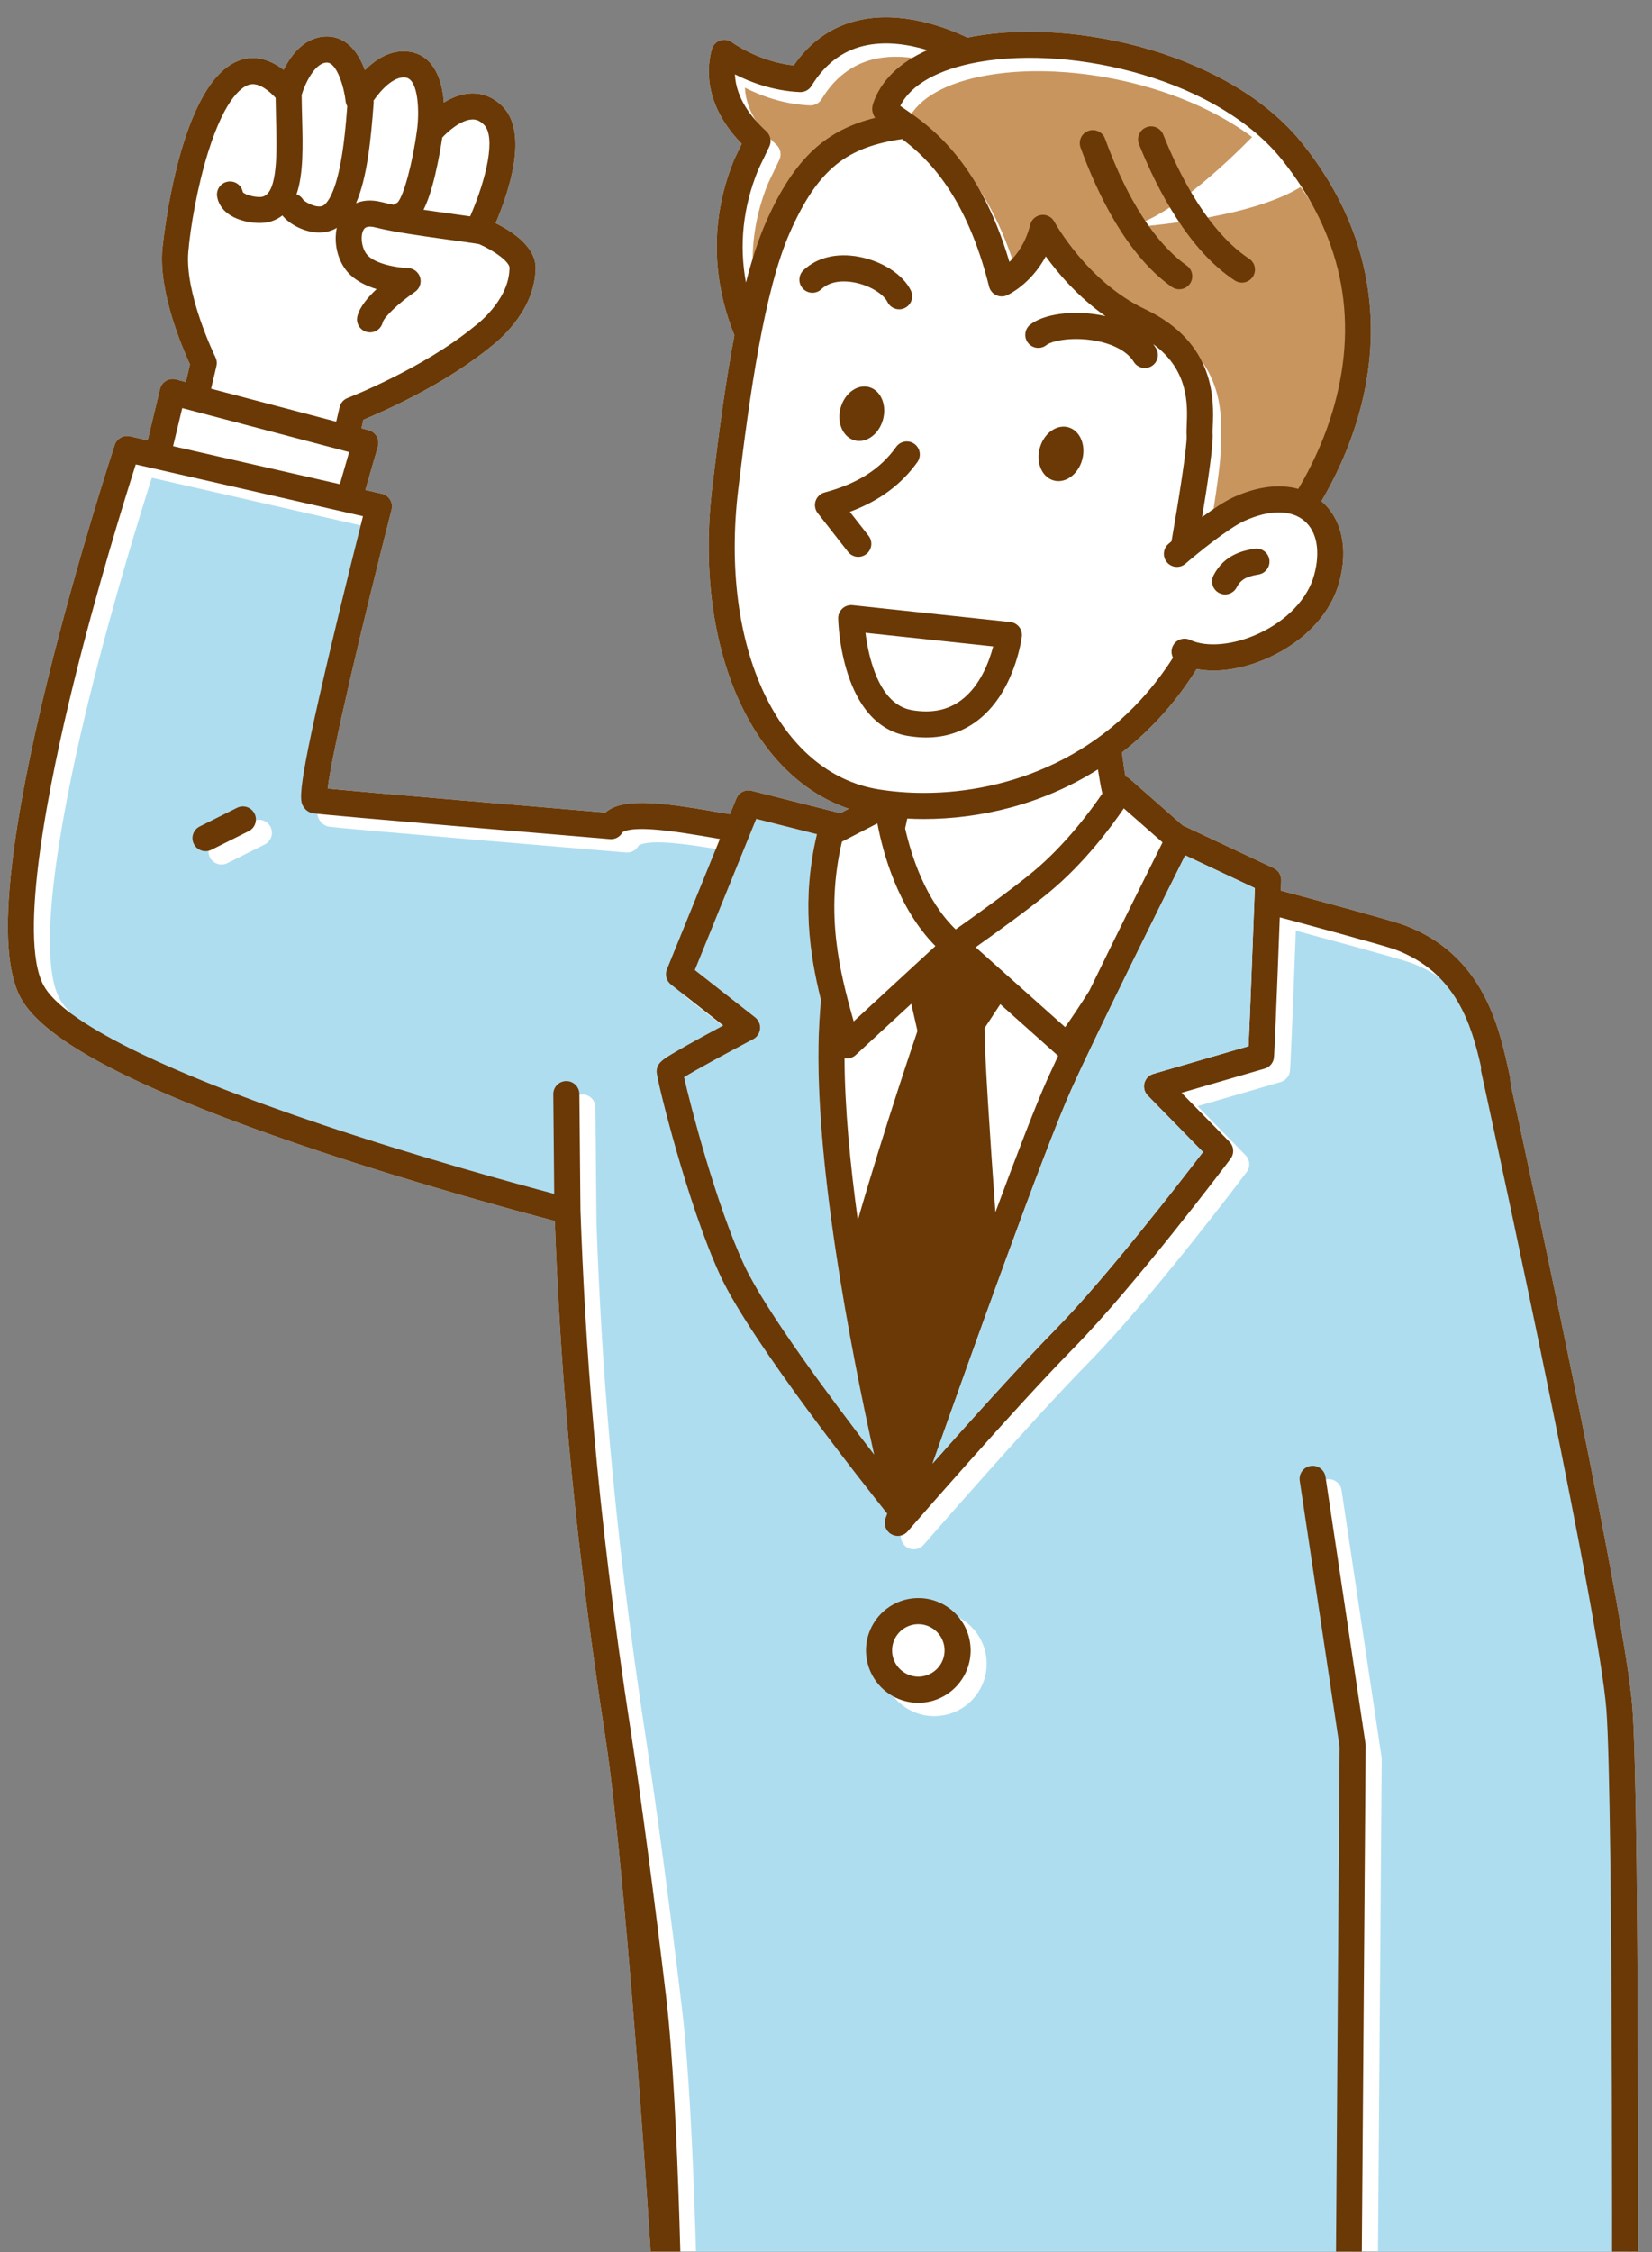
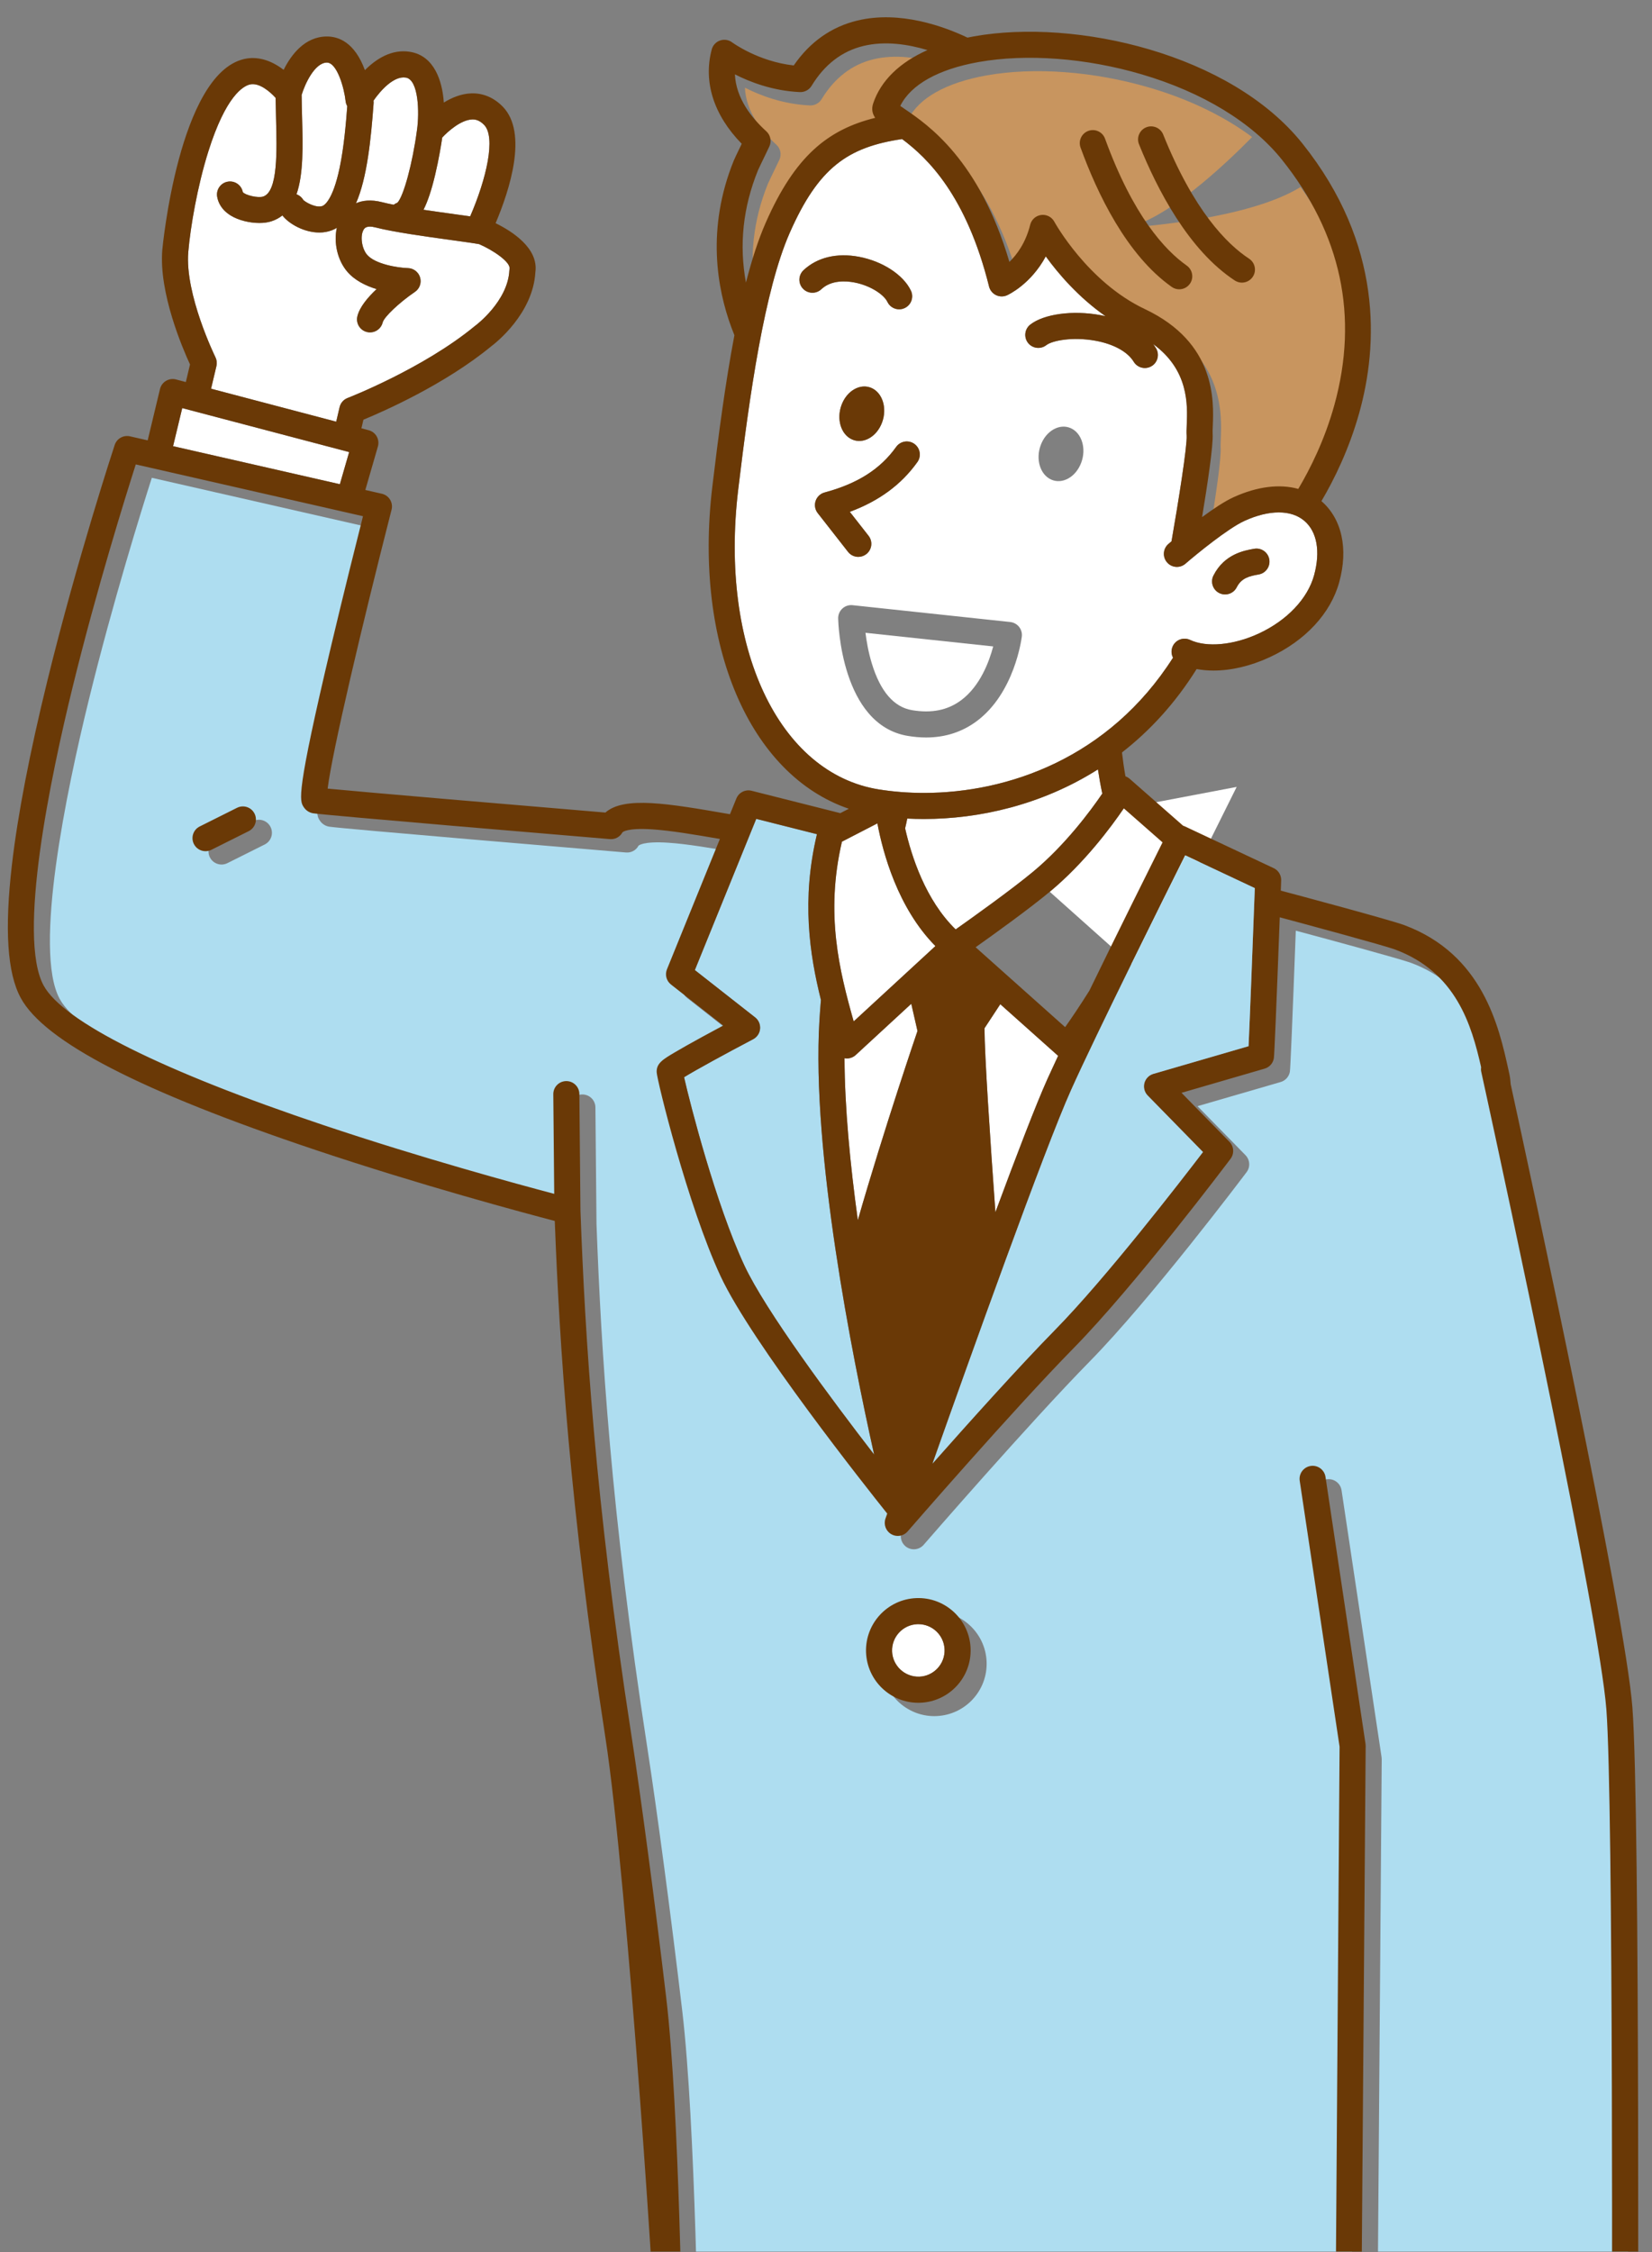
<svg xmlns="http://www.w3.org/2000/svg" xmlns:xlink="http://www.w3.org/1999/xlink" version="1.1" id="レイヤー_1" x="0px" y="0px" width="229px" height="312px" viewBox="0 0 229 312" enable-background="new 0 0 229 312" xml:space="preserve">
  <rect x="0" y="0" width="229" height="312" fill="#808080" stroke="none" />
  <g>
    <defs>
      <rect id="SVGID_1_" x="-6.163" y="-13.543" width="246.995" height="325.479" />
    </defs>
    <clipPath id="SVGID_2_">
      <use xlink:href="#SVGID_1_" overflow="visible" />
    </clipPath>
    <g clip-path="url(#SVGID_2_)">
-       <path fill="#FFFFFF" d="M226.283,236.544c-1.002-13.045-13.967-73.009-16.867-86.308c-0.041-0.57-0.1-1.047-0.182-1.415    l-0.121-0.553c-1.324-6.004-3.543-16.054-14.479-20.113c-1.898-0.704-14.861-4.177-17.09-4.767    c0.018-0.465,0.035-0.935,0.051-1.412c0.027-0.724-0.379-1.395-1.035-1.702l-12.328-5.794c-0.078-0.037-0.158-0.065-0.238-0.09    l-7.395-6.493c-0.176-0.153-0.377-0.268-0.59-0.343c-0.197-1.114-0.355-2.227-0.482-3.309c3.834-2.98,7.367-6.784,10.348-11.554    c0.746,0.137,1.527,0.209,2.338,0.209c2.443,0,5.137-0.621,7.779-1.843c4.959-2.293,8.479-6.093,9.658-10.426    c0.625-2.3,0.729-4.45,0.305-6.393c-0.424-1.953-1.387-3.615-2.779-4.81c1.738-2.945,3.826-7.154,5.246-12.239    c2.592-9.288,3.326-23.303-7.902-37.331c-9.914-12.387-31.337-17.34-45.505-14.822c-0.305,0.055-0.607,0.113-0.904,0.175    c-3.201-1.521-9.338-3.79-15.262-2.363c-3.613,0.869-6.574,2.96-8.822,6.22c-4.914-0.539-8.5-3.167-8.535-3.193    c-0.48-0.361-1.109-0.46-1.678-0.264c-0.566,0.196-1,0.662-1.154,1.242c-1.197,4.499,0.277,9.097,4.156,13.067    c-0.006,0.018-0.016,0.036-0.023,0.054c-0.672,1.39-0.971,2.011-1.074,2.267c-3.838,9.461-2.303,17.788-0.34,23.107    c0.137,0.375,0.279,0.739,0.424,1.095c-1.234,6.485-2.199,13.748-3.062,20.987c-2.625,21.973,5.223,39.957,18.922,44.615    l-1.18,0.609l-12.295-3.1c-0.873-0.221-1.775,0.236-2.113,1.071l-0.885,2.176c-0.125-0.021-0.25-0.043-0.375-0.064    c-8.146-1.405-14.285-2.464-16.895-0.166c-13.76-1.152-33.068-2.794-38.502-3.314c0.602-4.975,4.799-22.773,8.861-38.643    c0.121-0.473,0.047-0.974-0.207-1.39s-0.666-0.712-1.143-0.82l-2.287-0.521l1.744-6.028c0.135-0.468,0.074-0.971-0.166-1.395    c-0.238-0.423-0.639-0.731-1.111-0.855l-1.008-0.266l0.277-1.19c2.773-1.144,11.303-4.89,17.721-10.172    c0.604-0.453,5.789-4.508,6.115-10.274c0.453-3.297-3.176-5.634-5.512-6.78c1.941-4.583,4.518-12.519,0.996-16.14    c-1.24-1.277-2.77-1.914-4.422-1.844c-1.375,0.059-2.664,0.598-3.754,1.271c-0.012-0.174-0.027-0.349-0.045-0.523    c-0.223-2.188-1.121-5.945-4.658-6.509c-2.549-0.406-4.705,1.006-6.236,2.542c0-0.005-0.002-0.01-0.004-0.013    c-1.428-3.879-3.686-4.669-5.314-4.651c-3.027,0.036-4.904,2.53-5.947,4.622c-1.818-1.398-3.723-1.914-5.51-1.492    c-9.008,2.128-11.289,26.177-11.309,26.42c-0.504,5.957,2.82,13.679,3.84,15.885l-0.578,2.439l-1.363-0.359    c-0.471-0.124-0.973-0.053-1.389,0.196s-0.717,0.656-0.83,1.129l-1.709,7.113l-2.453-0.559c-0.908-0.206-1.824,0.311-2.117,1.194    c-0.051,0.155-5.174,15.701-9.34,32.688c-2.453,10.01-4.104,18.565-4.902,25.432c-1.047,8.989-0.652,15.031,1.207,18.473    c3.277,6.066,16.635,12.957,40.836,21.066c14.688,4.922,28.902,8.724,33.201,9.847c0.67,17.459,2.078,39.625,7.031,71.656    c3.006,19.439,7.391,84.527,7.074,87.824c-0.174,0.572-0.072,1.193,0.283,1.703c0.488,0.701,1.361,1.381,7.109,2.586    c3.584,0.752,8.307,1.531,13.301,2.197c4.863,0.65,15.883,1.963,25.422,1.963c1.898,0,3.738-0.053,5.459-0.172    c17.808-1.238,32.755-3.211,42.458-4.707l-0.121,11.586c-0.006,0.498,0.193,0.977,0.553,1.32c0.338,0.326,0.787,0.506,1.254,0.506    c0.029,0,0.059,0,0.088-0.002l38.498-1.881c0.959-0.047,1.713-0.834,1.719-1.795C227.043,339.366,227.387,250.876,226.283,236.544    z" />
      <path fill="#C8955F" d="M180.283,25.911c-7.23,4.467-22.365,5.54-24.803,5.686c-0.012,0.001-0.021,0.001-0.031,0.003    c-0.197,0.011-0.305,0.017-0.305,0.017c0.1-0.003,0.201-0.01,0.305-0.017c0.01-0.002,0.018-0.002,0.031-0.003    c5.66-0.478,14.682-9.141,18.086-12.611c-3.85-2.869-8.693-5.218-14.18-6.832c-7.715-2.27-15.964-2.892-22.63-1.707    c-5.592,0.993-9.398,3.136-10.852,6.078c0.209,0.147,0.449,0.312,0.664,0.459c3.152,2.145,10.303,7.013,14.463,21.15    c1.039-1.002,2.26-2.642,2.883-5.147c0.18-0.724,0.787-1.264,1.527-1.356c0.742-0.094,1.463,0.278,1.818,0.935    c0.043,0.081,4.597,8.349,12.546,12.104c9.885,4.663,9.559,12.736,9.42,16.184c-0.018,0.443-0.035,0.864-0.02,1.087    c0.107,1.578-0.732,7.129-1.463,11.548c1.514-1.116,3.127-2.194,4.383-2.765c3.268-1.484,6.373-1.858,8.951-1.141    c1.645-2.765,3.67-6.799,5.006-11.637C189.26,46.434,187.309,35.669,180.283,25.911z" />
      <path fill="#FFFFFF" d="M41.813,13.147c0.008,1.052,0.035,2.144,0.064,3.203c0.102,3.835,0.203,7.746-0.775,10.562    c0.389,0.143,0.727,0.417,0.943,0.791c0.4,0.386,1.822,1.147,2.662,0.828c0.229-0.087,1.422-0.752,2.373-5.288    c0.602-2.866,0.885-6.244,1.055-8.531c-0.117-0.21-0.199-0.442-0.227-0.693c-0.193-1.812-1.186-5.354-2.602-5.347    C43.647,8.691,42.292,11.562,41.813,13.147z" />
      <path fill="#FFFFFF" d="M51.776,13.942c0.018,0.122,0.021,0.248,0.012,0.375c-0.367,5.024-0.904,10.326-2.438,13.841    c0.877-0.382,2.061-0.548,3.613-0.148c0.457,0.118,1.004,0.237,1.611,0.356c0.15-0.119,0.32-0.216,0.51-0.282    c0.854-0.855,2.109-5.48,2.717-10.061c0.002-0.005,0.002-0.009,0.002-0.014c0.002-0.003,0.002-0.005,0.002-0.008    c0.34-2.388,0.234-6.968-1.555-7.253C54.575,10.483,52.737,12.562,51.776,13.942z" />
      <path fill="#FFFFFF" d="M61.306,19.051c-0.141,0.961-0.477,3.034-0.986,5.176c-0.496,2.083-1.021,3.671-1.611,4.833    c1.508,0.227,3.047,0.439,4.385,0.624c0.834,0.114,1.518,0.21,2.082,0.291c2.258-5.206,3.59-10.968,1.932-12.672    c-0.689-0.708-1.287-0.771-1.676-0.751C63.894,16.617,62.132,18.17,61.306,19.051z" />
      <path fill="#FFFFFF" d="M29.257,53.852l17.348,4.568l0.467-2.005c0.135-0.584,0.551-1.062,1.109-1.277    c0.104-0.04,10.508-4.082,17.654-9.978c0.029-0.021,0.055-0.044,0.086-0.065c0.039-0.03,4.486-3.357,4.688-7.657    c0.004-0.069,0.012-0.139,0.023-0.208c0.156-0.954-2.42-2.645-4.221-3.408c-0.709-0.129-2.342-0.354-3.812-0.558    c-3.582-0.494-8.041-1.109-10.537-1.753c-1.256-0.324-1.535,0.116-1.639,0.281c-0.525,0.83-0.301,2.587,0.445,3.481    c1.107,1.33,4.303,1.834,5.678,1.869c0.783,0.021,1.465,0.546,1.688,1.299c0.221,0.754-0.07,1.564-0.723,2.004    c-2.152,1.461-4.279,3.475-4.461,4.223c-0.199,0.827-0.939,1.382-1.754,1.382c-0.141,0-0.283-0.016-0.426-0.051    c-0.973-0.234-1.566-1.212-1.332-2.182c0.307-1.268,1.439-2.617,2.662-3.763c-1.498-0.459-3.064-1.216-4.107-2.467    c-1.346-1.613-1.848-4.017-1.406-6.021c-0.223,0.134-0.453,0.251-0.697,0.343c-0.559,0.212-1.143,0.306-1.729,0.306    c-2.117,0-4.229-1.214-5.115-2.364c-0.432,0.337-0.928,0.607-1.5,0.8c-0.486,0.164-1.072,0.242-1.693,0.242    c-1.344,0-2.857-0.362-3.924-1.005c-1.371-0.824-1.807-1.896-1.93-2.649c-0.16-0.985,0.508-1.914,1.492-2.075    c0.973-0.159,1.889,0.488,2.068,1.451c0.301,0.411,2.088,0.86,2.83,0.611c2.045-0.689,1.895-6.284,1.775-10.779    c-0.025-0.95-0.047-1.923-0.057-2.885c-0.76-0.844-2.275-2.163-3.57-1.857c-0.922,0.219-3.332,1.562-5.77,9.318    c-1.506,4.793-2.475,10.429-2.768,13.888c-0.496,5.866,3.721,14.493,3.764,14.58c0.186,0.377,0.236,0.808,0.139,1.217    L29.257,53.852z" />
      <polygon fill="#FFFFFF" points="23.993,61.813 47.112,67.081 48.399,62.63 25.261,56.537   " />
      <path fill="#FFFFFF" d="M125.765,113.404c-0.09,0.448-0.188,0.898-0.297,1.351c0.869,3.854,2.828,9.947,7.006,14.005    c2.361-1.667,7.742-5.509,10.734-7.994c4.432-3.68,7.932-8.388,9.593-10.823c-0.241-1.119-0.44-2.243-0.606-3.349    c-7.791,4.931-16.463,6.87-24.141,6.871C127.28,113.465,126.517,113.443,125.765,113.404z" />
      <path fill="#FFFFFF" d="M118.913,169.039c3.703-12.879,8.268-26.207,8.268-26.207l-0.861-3.768l-7.699,7.096    c-0.338,0.311-0.777,0.478-1.225,0.478c-0.109,0-0.221-0.015-0.328-0.034C117.091,153.416,117.841,161.264,118.913,169.039z" />
      <path fill="#FFFFFF" d="M136.472,142.453c0.008,3.71,0.766,15.12,1.512,25.484c2.971-8.014,5.645-14.967,7.195-18.418    c0.422-0.936,0.93-2.033,1.498-3.246c-0.01-0.01-0.021-0.016-0.031-0.025l-7.986-7.125L136.472,142.453z" />
      <path fill="#AEDDF0" d="M96.319,134.395l8.357,6.555c0.482,0.379,0.74,0.977,0.684,1.587c-0.055,0.61-0.418,1.15-0.959,1.437    c-3.748,1.967-7.891,4.229-9.574,5.264c0.857,3.799,4.406,17.576,8.338,26.035c2.941,6.319,12.16,18.673,18.006,26.242    c-3.066-13.734-8.689-42.003-7.58-60.175c0.057-0.92,0.125-1.859,0.205-2.809c-1.586-6.367-2.709-13.91-0.551-22.962l-8.416-2.122    L96.319,134.395z" />
      <path fill="#FFFFFF" d="M116.71,116.604c-2.34,10.025-0.34,17.921,1.627,24.901l11.33-10.438    c-5.246-5.295-7.297-13.006-8.043-16.997L116.71,116.604z" />
-       <path fill="#FFFFFF" d="M155.781,111.989c-1.783,2.618-5.476,7.582-10.263,11.558c-2.859,2.371-7.643,5.816-10.277,7.684    l12.406,11.068c0.826-1.156,2.061-2.984,3.365-5.062c3.97-8.17,8.444-17.147,10.138-20.534L155.781,111.989z" />
+       <path fill="#FFFFFF" d="M155.781,111.989c-1.783,2.618-5.476,7.582-10.263,11.558l12.406,11.068c0.826-1.156,2.061-2.984,3.365-5.062c3.97-8.17,8.444-17.147,10.138-20.534L155.781,111.989z" />
      <path fill="#C8955F" d="M122.708,18.172c-0.387-0.56-0.549-1.203-0.283-1.996c1.055-3.147,3.658-5.671,7.525-7.388    c-2.65-0.799-5.857-1.305-8.883-0.572c-2.973,0.72-5.389,2.578-7.176,5.524c-0.344,0.565-0.971,0.894-1.629,0.867    c-3.764-0.173-6.936-1.406-9.002-2.458c0.15,3.325,2.324,6.052,4.35,7.887c0.58,0.525,0.754,1.364,0.436,2.077    c-0.074,0.168-0.273,0.577-0.615,1.284c-0.332,0.688-0.891,1.841-0.979,2.054c-2.074,5.115-2.625,10.325-1.662,15.546    c0.809-3.146,1.715-5.962,2.75-8.315C111.591,23.47,116.14,19.802,122.708,18.172z" />
      <path fill="#FFFFFF" d="M121.827,109.369c1.959,0.312,4.059,0.483,6.244,0.483c11.592,0.001,25.646-4.805,34.53-18.731    c-0.248-0.481-0.281-1.068-0.033-1.598c0.424-0.903,1.502-1.292,2.404-0.867c2.291,1.076,6.021,0.731,9.504-0.879    c3.928-1.816,6.801-4.842,7.686-8.094c0.895-3.288,0.402-6.029-1.352-7.521c-1.834-1.562-4.859-1.562-8.299,0.001    c-2.287,1.039-6.684,4.638-8.186,5.937c-0.754,0.653-1.895,0.571-2.549-0.184c-0.652-0.755-0.57-1.896,0.184-2.55    c0.037-0.029,0.189-0.163,0.434-0.369c0.953-5.457,2.193-13.234,2.098-14.661c-0.029-0.419-0.01-0.91,0.014-1.479    c0.111-2.761,0.301-7.58-4.656-11.188c0.139,0.187,0.271,0.375,0.391,0.571c0.521,0.851,0.252,1.963-0.6,2.483    c-0.295,0.18-0.619,0.265-0.939,0.265c-0.609,0-1.205-0.308-1.545-0.865c-0.85-1.392-2.779-2.454-5.289-2.913    c-3.192-0.584-6.019-0.021-6.829,0.609c-0.787,0.613-1.924,0.471-2.537-0.316c-0.611-0.788-0.469-1.924,0.318-2.536    c1.891-1.471,5.879-2.011,9.695-1.312c0.247,0.045,0.489,0.097,0.729,0.15c-3.782-2.645-6.569-5.921-8.278-8.28    c-2.09,3.876-5.207,5.312-5.371,5.386c-0.488,0.218-1.047,0.209-1.527-0.024c-0.482-0.234-0.834-0.669-0.965-1.188    c-3.143-12.62-8.527-17.811-12.055-20.433c-7.512,1.118-11.584,3.924-15.588,13.023c-3.49,7.938-5.564,22.438-7.133,35.573    C99.72,89.69,107.921,107.147,121.827,109.369z M174.477,79.587c-1.33,0.229-2.398,0.507-3.041,1.777    c-0.32,0.629-0.955,0.991-1.615,0.991c-0.273,0-0.553-0.063-0.814-0.195c-0.891-0.451-1.248-1.538-0.797-2.429    c1.516-2.991,4.309-3.474,5.652-3.706c0.982-0.169,1.918,0.489,2.088,1.473S175.459,79.417,174.477,79.587z M120.808,53.75    c1.547,0.682,2.199,2.831,1.457,4.801s-2.6,3.015-4.146,2.334c-1.549-0.682-2.201-2.831-1.457-4.801    C117.403,54.114,119.259,53.069,120.808,53.75z M113.06,69.4c0.191-0.575,0.66-1.016,1.244-1.173    c4.572-1.229,7.725-3.234,9.922-6.313c0.582-0.812,1.711-1,2.521-0.421c0.812,0.58,1.002,1.709,0.422,2.521    c-2.229,3.12-5.309,5.391-9.369,6.894l2.6,3.32c0.615,0.787,0.477,1.922-0.311,2.537c-0.33,0.259-0.723,0.384-1.113,0.384    c-0.535,0-1.066-0.238-1.422-0.693l-4.203-5.37C112.976,70.609,112.866,69.976,113.06,69.4z M144.272,61.646    c0.742-1.97,2.598-3.015,4.146-2.333c1.547,0.681,2.199,2.83,1.457,4.8c-0.742,1.971-2.6,3.016-4.145,2.334    C144.181,65.767,143.528,63.617,144.272,61.646z M140.044,86.174c0.48,0.052,0.92,0.295,1.223,0.674    c0.301,0.38,0.438,0.864,0.377,1.345c-0.039,0.317-1.018,7.811-6.236,11.704c-2.027,1.513-4.385,2.273-7.033,2.273    c-0.82,0-1.67-0.074-2.545-0.22c-9.232-1.545-9.633-15.674-9.645-16.274c-0.01-0.52,0.203-1.018,0.586-1.369    c0.381-0.351,0.896-0.52,1.412-0.465L140.044,86.174z M111.382,37.434c1.893-1.777,4.627-2.438,7.695-1.857    c3.262,0.615,6.152,2.501,7.195,4.693c0.428,0.902,0.045,1.979-0.857,2.408c-0.25,0.119-0.514,0.176-0.773,0.176    c-0.676,0-1.324-0.381-1.633-1.032c-0.471-0.986-2.318-2.265-4.602-2.694c-1.104-0.208-3.162-0.363-4.551,0.941    c-0.729,0.684-1.871,0.647-2.555-0.08S110.655,38.117,111.382,37.434z" />
      <path fill="#FFFFFF" d="M137.677,89.556l-17.705-1.889c0.145,1.176,0.41,2.723,0.891,4.284c1.18,3.85,3.051,6.014,5.562,6.435    c2.723,0.455,4.949,0.005,6.809-1.377C135.87,95.05,137.126,91.647,137.677,89.556z" />
-       <path fill="#6A3906" d="M116.771,84.307c-0.383,0.352-0.596,0.85-0.586,1.369c0.012,0.601,0.412,14.729,9.645,16.274    c0.875,0.146,1.725,0.22,2.545,0.22c2.648,0,5.006-0.761,7.033-2.273c5.219-3.894,6.197-11.387,6.236-11.704    c0.061-0.48-0.076-0.965-0.377-1.345c-0.303-0.379-0.742-0.622-1.223-0.674l-21.861-2.332    C117.667,83.787,117.151,83.956,116.771,84.307z M133.233,97.009c-1.859,1.382-4.086,1.832-6.809,1.377    c-2.512-0.421-4.383-2.585-5.562-6.435c-0.48-1.562-0.746-3.108-0.891-4.284l17.705,1.889    C137.126,91.647,135.87,95.05,133.233,97.009z" />
      <path fill="#6A3906" d="M118.976,77.149c0.391,0,0.783-0.125,1.113-0.384c0.787-0.615,0.926-1.75,0.311-2.537l-2.6-3.32    c4.061-1.503,7.141-3.773,9.369-6.894c0.58-0.812,0.391-1.941-0.422-2.521c-0.811-0.579-1.939-0.392-2.521,0.421    c-2.197,3.079-5.35,5.085-9.922,6.313c-0.584,0.157-1.053,0.598-1.244,1.173c-0.193,0.575-0.084,1.209,0.291,1.686l4.203,5.37    C117.909,76.911,118.44,77.149,118.976,77.149z" />
      <path fill="#6A3906" d="M173.861,76.025c-1.344,0.232-4.137,0.715-5.652,3.706c-0.451,0.891-0.094,1.978,0.797,2.429    c0.262,0.132,0.541,0.195,0.814,0.195c0.66,0,1.295-0.362,1.615-0.991c0.643-1.271,1.711-1.548,3.041-1.777    c0.982-0.17,1.643-1.105,1.473-2.089S174.844,75.856,173.861,76.025z" />
      <path fill="#6A3906" d="M157.889,19.987c2.531,6.295,6.891,14.68,13.273,18.871c0.307,0.201,0.65,0.297,0.992,0.297    c0.588,0,1.164-0.287,1.512-0.816c0.547-0.834,0.314-1.954-0.52-2.502c-3.092-2.029-7.668-6.661-11.904-17.198    c-0.371-0.926-1.426-1.374-2.352-1.002S157.518,19.061,157.889,19.987z" />
      <path fill="#6A3906" d="M164.506,36.795c-3.023-2.131-7.443-6.911-11.326-17.583c-0.342-0.938-1.377-1.421-2.313-1.08    c-0.938,0.342-1.422,1.379-1.08,2.316c2.319,6.377,6.396,14.9,12.638,19.301c0.316,0.224,0.68,0.331,1.039,0.331    c0.568,0,1.127-0.268,1.479-0.767C165.516,38.498,165.32,37.371,164.506,36.795z" />
      <path fill="#AEDDF0" d="M224.898,238.671c-0.973-12.674-14.018-73.058-16.816-85.921l-0.01,0.018c0-0.025-0.002-0.049-0.004-0.074    c-0.314-1.447-0.496-2.277-0.514-2.354c-0.047-0.22-0.051-0.439-0.021-0.649c-1.316-5.813-3.447-13.146-11.938-16.298    c-1.514-0.562-12.566-3.549-15.971-4.457c-0.473,12.562-0.748,19.135-0.822,19.547c-0.121,0.677-0.615,1.227-1.273,1.418    l-11.525,3.349l6.646,6.788c0.625,0.639,0.691,1.639,0.152,2.352c-0.537,0.714-13.271,17.596-21.741,26.218    c-8.35,8.496-22.875,25.238-23.021,25.406c-0.355,0.41-0.855,0.625-1.367,0.625c-0.309,0-0.621-0.08-0.904-0.244    c-0.752-0.436-1.088-1.342-0.801-2.16c0.039-0.107,0.121-0.342,0.244-0.691c-2.797-3.496-18.834-23.723-23.105-32.896    c-4.564-9.818-8.812-27.15-8.857-28.25c-0.049-1.239,0.875-1.785,2.555-2.777c0.906-0.537,2.166-1.244,3.74-2.106    c1.023-0.56,2.053-1.114,2.934-1.585l-7.242-5.682c-0.635-0.497-0.863-1.355-0.561-2.102l7.34-18.064    c-3.484-0.601-6.766-1.156-9.348-1.329c-3.586-0.239-4.152,0.403-4.158,0.41c-0.34,0.637-1.018,1.003-1.738,0.94    c-4.051-0.339-39.602-3.317-41.158-3.579c-0.523-0.089-0.992-0.398-1.287-0.851c-0.588-0.906-1.098-1.688,3.805-22.361    c1.744-7.352,3.578-14.659,4.41-17.943l-31.496-7.175c-1.391,4.341-5.393,17.134-8.76,30.872    c-3.07,12.523-7.674,34.543-4.021,41.305c2.703,5.004,16.484,11.879,38.805,19.357c13.617,4.562,26.822,8.156,31.979,9.518    l-0.127-13.797c-0.008-0.998,0.793-1.814,1.791-1.824c0.006,0,0.012,0,0.016,0c0.992,0,1.799,0.799,1.807,1.791l0.15,16.129    c0.646,17.556,1.99,39.897,7.041,72.56c1.346,8.705,3.295,23.365,4.846,36.48c1.85,15.615,2.273,49.262,2.264,51.516    c5.062,1.771,32.408,6.117,47.717,5.053c18.065-1.256,33.153-3.27,42.747-4.762l0.615-86.557l-5.525-36.836    c-0.148-0.988,0.531-1.908,1.518-2.055c0.988-0.152,1.908,0.531,2.057,1.518l5.547,36.98c0.014,0.096,0.02,0.191,0.02,0.287    l-0.756,100.029l34.871-1.703C225.691,331.88,225.887,251.524,224.898,238.671z M36.696,116.993l-5.178,2.588    c-0.26,0.13-0.535,0.191-0.807,0.191c-0.664,0-1.303-0.366-1.619-0.999c-0.445-0.894-0.084-1.979,0.809-2.425l5.178-2.589    c0.893-0.446,1.979-0.085,2.424,0.809C37.95,115.461,37.587,116.546,36.696,116.993z M129.812,237.743    c-0.098,0.006-0.199,0.008-0.299,0.008c-3.863,0-7.082-3.061-7.242-6.957c-0.164-3.996,2.953-7.379,6.949-7.543    c3.992-0.17,7.379,2.955,7.543,6.949C136.927,234.196,133.81,237.581,129.812,237.743z" />
      <path fill="#6A3906" d="M226.283,236.544c-1.002-13.045-13.967-73.009-16.867-86.308c-0.041-0.57-0.1-1.047-0.182-1.415    l-0.121-0.553c-1.324-6.004-3.543-16.054-14.479-20.113c-1.898-0.704-14.861-4.177-17.09-4.767    c0.018-0.465,0.035-0.935,0.051-1.412c0.027-0.724-0.379-1.395-1.035-1.702l-12.328-5.794c-0.078-0.037-0.158-0.065-0.238-0.09    l-7.395-6.493c-0.176-0.153-0.377-0.268-0.59-0.343c-0.197-1.114-0.355-2.227-0.482-3.309c3.834-2.98,7.367-6.784,10.348-11.554    c0.746,0.137,1.527,0.209,2.338,0.209c2.443,0,5.137-0.621,7.779-1.843c4.959-2.293,8.479-6.093,9.658-10.426    c0.625-2.3,0.729-4.45,0.305-6.393c-0.424-1.953-1.387-3.615-2.779-4.81c1.738-2.945,3.826-7.154,5.246-12.239    c2.592-9.288,3.326-23.303-7.902-37.331c-9.914-12.387-31.337-17.34-45.505-14.822c-0.305,0.055-0.607,0.113-0.904,0.175    c-3.201-1.521-9.338-3.79-15.262-2.363c-3.613,0.869-6.574,2.96-8.822,6.22c-4.914-0.539-8.5-3.167-8.535-3.193    c-0.48-0.361-1.109-0.46-1.678-0.264c-0.566,0.196-1,0.662-1.154,1.242c-1.197,4.499,0.277,9.097,4.156,13.067    c-0.006,0.018-0.016,0.036-0.023,0.054c-0.672,1.39-0.971,2.011-1.074,2.267c-3.838,9.461-2.303,17.788-0.34,23.107    c0.137,0.375,0.279,0.739,0.424,1.095c-1.234,6.485-2.199,13.748-3.062,20.987c-2.625,21.973,5.223,39.957,18.922,44.615    l-1.18,0.609l-12.295-3.1c-0.873-0.221-1.775,0.236-2.113,1.071l-0.885,2.176c-0.125-0.021-0.25-0.043-0.375-0.064    c-8.146-1.405-14.285-2.464-16.895-0.166c-13.76-1.152-33.068-2.794-38.502-3.314c0.602-4.975,4.799-22.773,8.861-38.643    c0.121-0.473,0.047-0.974-0.207-1.39s-0.666-0.712-1.143-0.82l-2.287-0.521l1.744-6.028c0.135-0.468,0.074-0.971-0.166-1.395    c-0.238-0.423-0.639-0.731-1.111-0.855l-1.008-0.266l0.277-1.19c2.773-1.144,11.303-4.89,17.721-10.172    c0.604-0.453,5.789-4.508,6.115-10.274c0.453-3.297-3.176-5.634-5.512-6.78c1.941-4.583,4.518-12.519,0.996-16.14    c-1.24-1.277-2.77-1.914-4.422-1.844c-1.375,0.059-2.664,0.598-3.754,1.271c-0.012-0.174-0.027-0.349-0.045-0.523    c-0.223-2.188-1.121-5.945-4.658-6.509c-2.549-0.406-4.705,1.006-6.236,2.542c0-0.005-0.002-0.01-0.004-0.013    c-1.428-3.879-3.686-4.669-5.314-4.651c-3.027,0.036-4.904,2.53-5.947,4.622c-1.818-1.398-3.723-1.914-5.51-1.492    c-9.008,2.128-11.289,26.177-11.309,26.42c-0.504,5.957,2.82,13.679,3.84,15.885l-0.578,2.439l-1.363-0.359    c-0.471-0.124-0.973-0.053-1.389,0.196s-0.717,0.656-0.83,1.129l-1.709,7.113l-2.453-0.559c-0.908-0.206-1.824,0.311-2.117,1.194    c-0.051,0.155-5.174,15.701-9.34,32.688c-2.453,10.01-4.104,18.565-4.902,25.432c-1.047,8.989-0.652,15.031,1.207,18.473    c3.277,6.066,16.635,12.957,40.836,21.066c14.688,4.922,28.902,8.724,33.201,9.847c0.67,17.459,2.078,39.625,7.031,71.656    c3.006,19.439,7.391,84.527,7.074,87.824c-0.174,0.572-0.072,1.193,0.283,1.703c0.488,0.701,1.361,1.381,7.109,2.586    c3.584,0.752,8.307,1.531,13.301,2.197c4.863,0.65,15.883,1.963,25.422,1.963c1.898,0,3.738-0.053,5.459-0.172    c17.808-1.238,32.755-3.211,42.458-4.707l-0.121,11.586c-0.006,0.498,0.193,0.977,0.553,1.32c0.338,0.326,0.787,0.506,1.254,0.506    c0.029,0,0.059,0,0.088-0.002l38.498-1.881c0.959-0.047,1.713-0.834,1.719-1.795C227.043,339.366,227.387,250.876,226.283,236.544    z M189.309,241.88c0.002-0.098-0.006-0.193-0.02-0.289l-5.547-36.979c-0.148-0.988-1.068-1.67-2.055-1.52    c-0.988,0.148-1.668,1.068-1.52,2.055l5.525,36.838l-0.615,86.555c-9.592,1.492-24.682,3.508-42.747,4.764    c-15.309,1.062-42.654-3.283-47.717-5.055c0.01-2.254-0.414-35.898-2.264-51.516c-1.553-13.115-3.5-27.775-4.846-36.479    c-5.051-32.664-6.395-55.004-7.041-72.562l-0.15-16.129c-0.008-0.992-0.814-1.789-1.805-1.789c-0.008,0-0.014,0-0.018,0    c-0.998,0.009-1.801,0.825-1.791,1.823l0.127,13.797c-5.156-1.362-18.361-4.954-31.979-9.519    c-22.32-7.479-36.102-14.354-38.805-19.356c-3.652-6.762,0.951-28.781,4.021-41.305c3.367-13.738,7.369-26.531,8.76-30.873    l31.496,7.176c-0.832,3.284-2.666,10.592-4.41,17.943c-4.902,20.672-4.393,21.454-3.805,22.36    c0.295,0.452,0.764,0.763,1.287,0.851c1.557,0.263,37.107,3.241,41.158,3.58c0.721,0.062,1.398-0.305,1.738-0.941    c0.006-0.007,0.572-0.648,4.156-0.409c2.584,0.173,5.865,0.729,9.35,1.329l-7.34,18.064c-0.303,0.747-0.074,1.604,0.561,2.101    l7.242,5.682c-0.881,0.472-1.91,1.025-2.934,1.585c-1.576,0.862-2.834,1.57-3.738,2.106c-1.682,0.992-2.605,1.539-2.555,2.778    c0.043,1.099,4.291,18.431,8.855,28.251c4.271,9.173,20.309,29.399,23.104,32.894c-0.121,0.35-0.203,0.586-0.242,0.691    c-0.287,0.818,0.049,1.727,0.801,2.16c0.283,0.166,0.596,0.244,0.904,0.244c0.512,0,1.012-0.215,1.365-0.623    c0.146-0.168,14.672-16.912,23.023-25.408c8.47-8.621,21.204-25.503,21.741-26.217s0.473-1.714-0.152-2.353l-6.646-6.787    l11.523-3.349c0.66-0.192,1.154-0.741,1.275-1.419c0.074-0.412,0.35-6.984,0.822-19.546c3.404,0.908,14.457,3.896,15.971,4.456    c8.49,3.152,10.621,10.484,11.938,16.298c-0.029,0.211-0.027,0.431,0.021,0.649c0.016,0.076,0.197,0.907,0.514,2.354    c0.002,0.025,0.004,0.05,0.004,0.076l0.01-0.02c2.799,12.863,15.842,73.247,16.816,85.921    c0.988,12.854,0.793,93.211,0.744,103.383l-34.873,1.705L189.309,241.88z M29.864,49.491c-0.043-0.087-4.26-8.714-3.764-14.58    c0.293-3.459,1.262-9.095,2.768-13.888c2.438-7.756,4.848-9.1,5.77-9.318c1.295-0.306,2.811,1.014,3.57,1.857    c0.01,0.962,0.031,1.935,0.057,2.885c0.119,4.495,0.27,10.09-1.775,10.779c-0.742,0.249-2.529-0.2-2.83-0.611    c-0.18-0.963-1.096-1.61-2.068-1.451c-0.984,0.161-1.652,1.09-1.492,2.075c0.123,0.754,0.559,1.825,1.93,2.649    c1.066,0.643,2.58,1.005,3.924,1.005c0.621,0,1.207-0.078,1.693-0.242c0.572-0.192,1.068-0.463,1.5-0.8    c0.887,1.15,2.998,2.364,5.115,2.364c0.586,0,1.17-0.094,1.729-0.306c0.244-0.092,0.475-0.209,0.697-0.343    c-0.441,2.004,0.061,4.407,1.406,6.021c1.043,1.251,2.609,2.008,4.107,2.467c-1.223,1.146-2.355,2.495-2.662,3.763    c-0.234,0.97,0.359,1.947,1.332,2.182c0.143,0.035,0.285,0.051,0.426,0.051c0.814,0,1.555-0.555,1.754-1.382    c0.182-0.748,2.309-2.762,4.461-4.223c0.652-0.439,0.943-1.25,0.723-2.004c-0.223-0.753-0.904-1.278-1.688-1.299    c-1.375-0.035-4.57-0.539-5.678-1.869c-0.746-0.895-0.971-2.651-0.445-3.481c0.104-0.165,0.383-0.605,1.639-0.281    c2.496,0.644,6.955,1.259,10.537,1.753c1.471,0.203,3.104,0.429,3.812,0.558c1.801,0.764,4.377,2.454,4.221,3.408    c-0.012,0.069-0.02,0.139-0.023,0.208c-0.201,4.3-4.648,7.627-4.688,7.657c-0.031,0.021-0.057,0.044-0.086,0.065    c-7.146,5.896-17.551,9.938-17.654,9.978c-0.559,0.215-0.975,0.693-1.109,1.277l-0.467,2.005l-17.348-4.568l0.746-3.144    C30.101,50.299,30.05,49.868,29.864,49.491z M47.909,14.019c0.027,0.251,0.109,0.483,0.227,0.693    c-0.17,2.287-0.453,5.665-1.055,8.531c-0.951,4.536-2.145,5.201-2.373,5.288c-0.84,0.319-2.262-0.442-2.662-0.828    c-0.217-0.374-0.555-0.648-0.943-0.791c0.979-2.815,0.877-6.727,0.775-10.562c-0.029-1.06-0.057-2.151-0.064-3.203    c0.479-1.586,1.834-4.456,3.494-4.476C46.724,8.665,47.716,12.206,47.909,14.019z M56.251,10.749    c1.789,0.285,1.895,4.865,1.555,7.253c0,0.003,0,0.005-0.002,0.008c0,0.005,0,0.009-0.002,0.014    c-0.607,4.58-1.863,9.205-2.717,10.061c-0.189,0.066-0.359,0.163-0.51,0.282c-0.607-0.119-1.154-0.238-1.611-0.356    c-1.553-0.399-2.736-0.233-3.613,0.148c1.533-3.515,2.07-8.816,2.438-13.841c0.01-0.127,0.006-0.253-0.012-0.375    C52.737,12.562,54.575,10.483,56.251,10.749z M67.106,17.303c1.658,1.704,0.326,7.466-1.932,12.672    c-0.564-0.081-1.248-0.177-2.082-0.291c-1.338-0.185-2.877-0.397-4.385-0.624c0.59-1.162,1.115-2.75,1.611-4.833    c0.51-2.142,0.846-4.215,0.986-5.176c0.826-0.881,2.588-2.434,4.125-2.499C65.819,16.532,66.417,16.595,67.106,17.303z     M48.399,62.63l-1.287,4.451l-23.119-5.268l1.268-5.276L48.399,62.63z M121.624,114.07c0.746,3.991,2.797,11.702,8.043,16.997    l-11.33,10.438c-1.967-6.98-3.967-14.876-1.627-24.901L121.624,114.07z M102.327,67.86c1.568-13.136,3.643-27.635,7.133-35.573    c4.004-9.1,8.076-11.905,15.588-13.023c3.527,2.622,8.912,7.812,12.055,20.433c0.131,0.52,0.482,0.954,0.965,1.188    c0.48,0.233,1.039,0.242,1.527,0.024c0.164-0.073,3.281-1.51,5.371-5.386c1.709,2.359,4.496,5.636,8.278,8.28    c-0.24-0.054-0.482-0.105-0.729-0.15c-3.816-0.698-7.805-0.158-9.695,1.312c-0.787,0.612-0.93,1.748-0.318,2.536    c0.613,0.787,1.75,0.93,2.537,0.316c0.811-0.631,3.637-1.193,6.829-0.609c2.51,0.459,4.439,1.521,5.289,2.913    c0.34,0.558,0.936,0.865,1.545,0.865c0.32,0,0.645-0.085,0.939-0.265c0.852-0.521,1.121-1.633,0.6-2.483    c-0.119-0.196-0.252-0.385-0.391-0.571c4.957,3.608,4.768,8.428,4.656,11.188c-0.023,0.569-0.043,1.061-0.014,1.479    c0.096,1.427-1.145,9.204-2.098,14.661c-0.244,0.206-0.396,0.34-0.434,0.369c-0.754,0.653-0.836,1.795-0.184,2.55    c0.654,0.755,1.795,0.837,2.549,0.184c1.502-1.299,5.898-4.897,8.186-5.937c3.439-1.562,6.465-1.562,8.299-0.001    c1.754,1.492,2.246,4.233,1.352,7.521c-0.885,3.252-3.758,6.277-7.686,8.094c-3.482,1.61-7.213,1.955-9.504,0.879    c-0.902-0.425-1.98-0.036-2.404,0.867c-0.248,0.529-0.215,1.116,0.033,1.598c-8.884,13.927-22.938,18.732-34.53,18.731    c-2.186,0-4.285-0.171-6.244-0.483C107.921,107.147,99.72,89.69,102.327,67.86z M105.067,23.602    c0.086-0.212,0.645-1.364,0.979-2.053c0.34-0.708,0.537-1.116,0.613-1.284c0.32-0.714,0.145-1.552-0.436-2.078    c-2.023-1.835-4.201-4.561-4.35-7.886c2.064,1.052,5.238,2.285,9.002,2.458c0.658,0.026,1.283-0.303,1.627-0.867    c1.789-2.946,4.205-4.805,7.178-5.524c3.025-0.732,6.232-0.228,8.883,0.571c-3.867,1.717-6.469,4.241-7.523,7.389    c-0.268,0.792-0.107,1.437,0.281,1.996c-6.57,1.63-11.117,5.298-15.168,14.509c-1.035,2.354-1.943,5.17-2.75,8.316    C102.44,33.927,102.991,28.717,105.067,23.602z M177.697,22.119c8.217,10.266,10.666,21.696,7.277,33.976    c-1.336,4.838-3.361,8.872-5.006,11.638c-2.578-0.718-5.684-0.344-8.951,1.141c-1.256,0.569-2.869,1.648-4.383,2.765    c0.73-4.42,1.57-9.971,1.463-11.548c-0.016-0.224,0.002-0.644,0.02-1.088c0.139-3.447,0.465-11.52-9.42-16.184    c-7.948-3.754-12.503-12.021-12.546-12.103c-0.355-0.657-1.076-1.028-1.818-0.935c-0.74,0.093-1.348,0.632-1.527,1.356    c-0.623,2.506-1.844,4.146-2.883,5.147c-4.16-14.139-11.311-19.006-14.463-21.151c-0.215-0.146-0.455-0.311-0.664-0.458    c1.453-2.943,5.26-5.086,10.852-6.079c6.666-1.185,14.916-0.562,22.63,1.708C166.682,12.776,173.58,16.972,177.697,22.119z     M117.067,146.604c0.107,0.02,0.219,0.034,0.328,0.034c0.447,0,0.887-0.167,1.225-0.478l7.699-7.096l0.861,3.768    c0,0-4.564,13.328-8.268,26.207C117.841,161.264,117.091,153.416,117.067,146.604z M146.646,146.248    c0.01,0.01,0.021,0.016,0.031,0.025c-0.568,1.213-1.076,2.311-1.498,3.246c-1.551,3.451-4.225,10.404-7.195,18.418    c-0.746-10.364-1.504-21.774-1.512-25.484l2.188-3.33L146.646,146.248z M173.941,123.036c-0.293,7.837-0.697,18.375-0.865,21.901    l-13.197,3.835c-0.611,0.177-1.082,0.662-1.244,1.276c-0.16,0.615,0.012,1.27,0.457,1.723l7.666,7.83    c-3.146,4.114-13.49,17.494-20.493,24.622c-4.93,5.016-11.967,12.852-16.992,18.527c5.227-14.756,15.547-43.622,19.205-51.749    c3.507-7.799,13.009-26.887,15.815-32.5L173.941,123.036z M151.013,137.237c-1.305,2.077-2.539,3.905-3.365,5.062l-12.406-11.068    c2.635-1.867,7.418-5.312,10.277-7.684c4.787-3.976,8.479-8.939,10.263-11.558l5.369,4.714    C159.457,120.09,154.982,129.067,151.013,137.237z M152.801,109.942c-1.661,2.436-5.161,7.144-9.593,10.823    c-2.992,2.485-8.373,6.327-10.734,7.994c-4.178-4.058-6.137-10.15-7.006-14.005c0.109-0.452,0.207-0.902,0.297-1.351    c0.752,0.039,1.516,0.061,2.289,0.061c7.678-0.001,16.35-1.94,24.141-6.871C152.36,107.699,152.56,108.823,152.801,109.942z     M113.245,115.567c-2.158,9.052-1.035,16.595,0.551,22.962c-0.08,0.949-0.148,1.889-0.205,2.809    c-1.109,18.172,4.514,46.44,7.58,60.175c-5.846-7.568-15.064-19.923-18.006-26.242c-3.932-8.458-7.48-22.236-8.338-26.035    c1.684-1.035,5.826-3.297,9.574-5.264c0.541-0.286,0.904-0.826,0.959-1.437c0.057-0.61-0.201-1.208-0.684-1.587l-8.357-6.555    l8.51-20.949L113.245,115.567z" />
      <path fill="#FFFFFF" d="M130.935,228.501c-0.08-1.955-1.697-3.49-3.635-3.49c-0.049,0-0.1,0-0.15,0.002    c-2.004,0.082-3.568,1.779-3.486,3.785c0.082,2.004,1.779,3.557,3.783,3.486C129.452,232.202,131.017,230.505,130.935,228.501z" />
      <path fill="#6A3906" d="M127.001,221.401c-3.994,0.164-7.113,3.547-6.949,7.545c0.16,3.895,3.379,6.955,7.242,6.955    c0.1,0,0.201-0.002,0.301-0.006c3.996-0.164,7.113-3.547,6.949-7.543S130.993,221.231,127.001,221.401z M123.663,228.798    c-0.082-2.006,1.482-3.703,3.486-3.785c0.051-0.002,0.102-0.002,0.15-0.002c1.938,0,3.555,1.535,3.635,3.49    c0.082,2.004-1.482,3.701-3.488,3.783C125.442,232.354,123.745,230.802,123.663,228.798z" />
-       <path fill="#6A3906" d="M145.731,66.447c1.545,0.682,3.402-0.363,4.145-2.334c0.742-1.97,0.09-4.119-1.457-4.8    c-1.549-0.682-3.404,0.363-4.146,2.333C143.528,63.617,144.181,65.767,145.731,66.447z" />
      <path fill="#6A3906" d="M118.118,60.885c1.547,0.681,3.404-0.364,4.146-2.334s0.09-4.119-1.457-4.801    c-1.549-0.681-3.404,0.364-4.146,2.334C115.917,58.054,116.569,60.203,118.118,60.885z" />
      <path fill="#6A3906" d="M113.856,40.068c1.389-1.305,3.447-1.149,4.551-0.941c2.283,0.43,4.131,1.708,4.602,2.694    c0.309,0.651,0.957,1.032,1.633,1.032c0.26,0,0.523-0.057,0.773-0.176c0.902-0.429,1.285-1.506,0.857-2.408    c-1.043-2.192-3.934-4.078-7.195-4.693c-3.068-0.58-5.803,0.08-7.695,1.857c-0.727,0.684-0.764,1.827-0.08,2.555    S113.128,40.752,113.856,40.068z" />
      <path fill="#AEDDF0" d="M164.293,118.502c-2.807,5.613-12.309,24.701-15.815,32.5c-3.658,8.127-13.979,36.993-19.205,51.749    c5.025-5.676,12.062-13.512,16.992-18.527c7.003-7.128,17.347-20.508,20.493-24.622l-7.666-7.83    c-0.445-0.453-0.617-1.107-0.457-1.723c0.162-0.614,0.633-1.1,1.244-1.276l13.197-3.835c0.168-3.526,0.572-14.064,0.865-21.901    L164.293,118.502z" />
      <path fill="#6A3906" d="M32.86,111.911l-5.178,2.588c-0.893,0.446-1.254,1.532-0.809,2.425c0.316,0.634,0.955,1,1.619,1    c0.271,0,0.547-0.062,0.807-0.191l5.178-2.588c0.891-0.447,1.254-1.532,0.807-2.426C34.839,111.826,33.753,111.465,32.86,111.911z    " />
    </g>
  </g>
</svg>